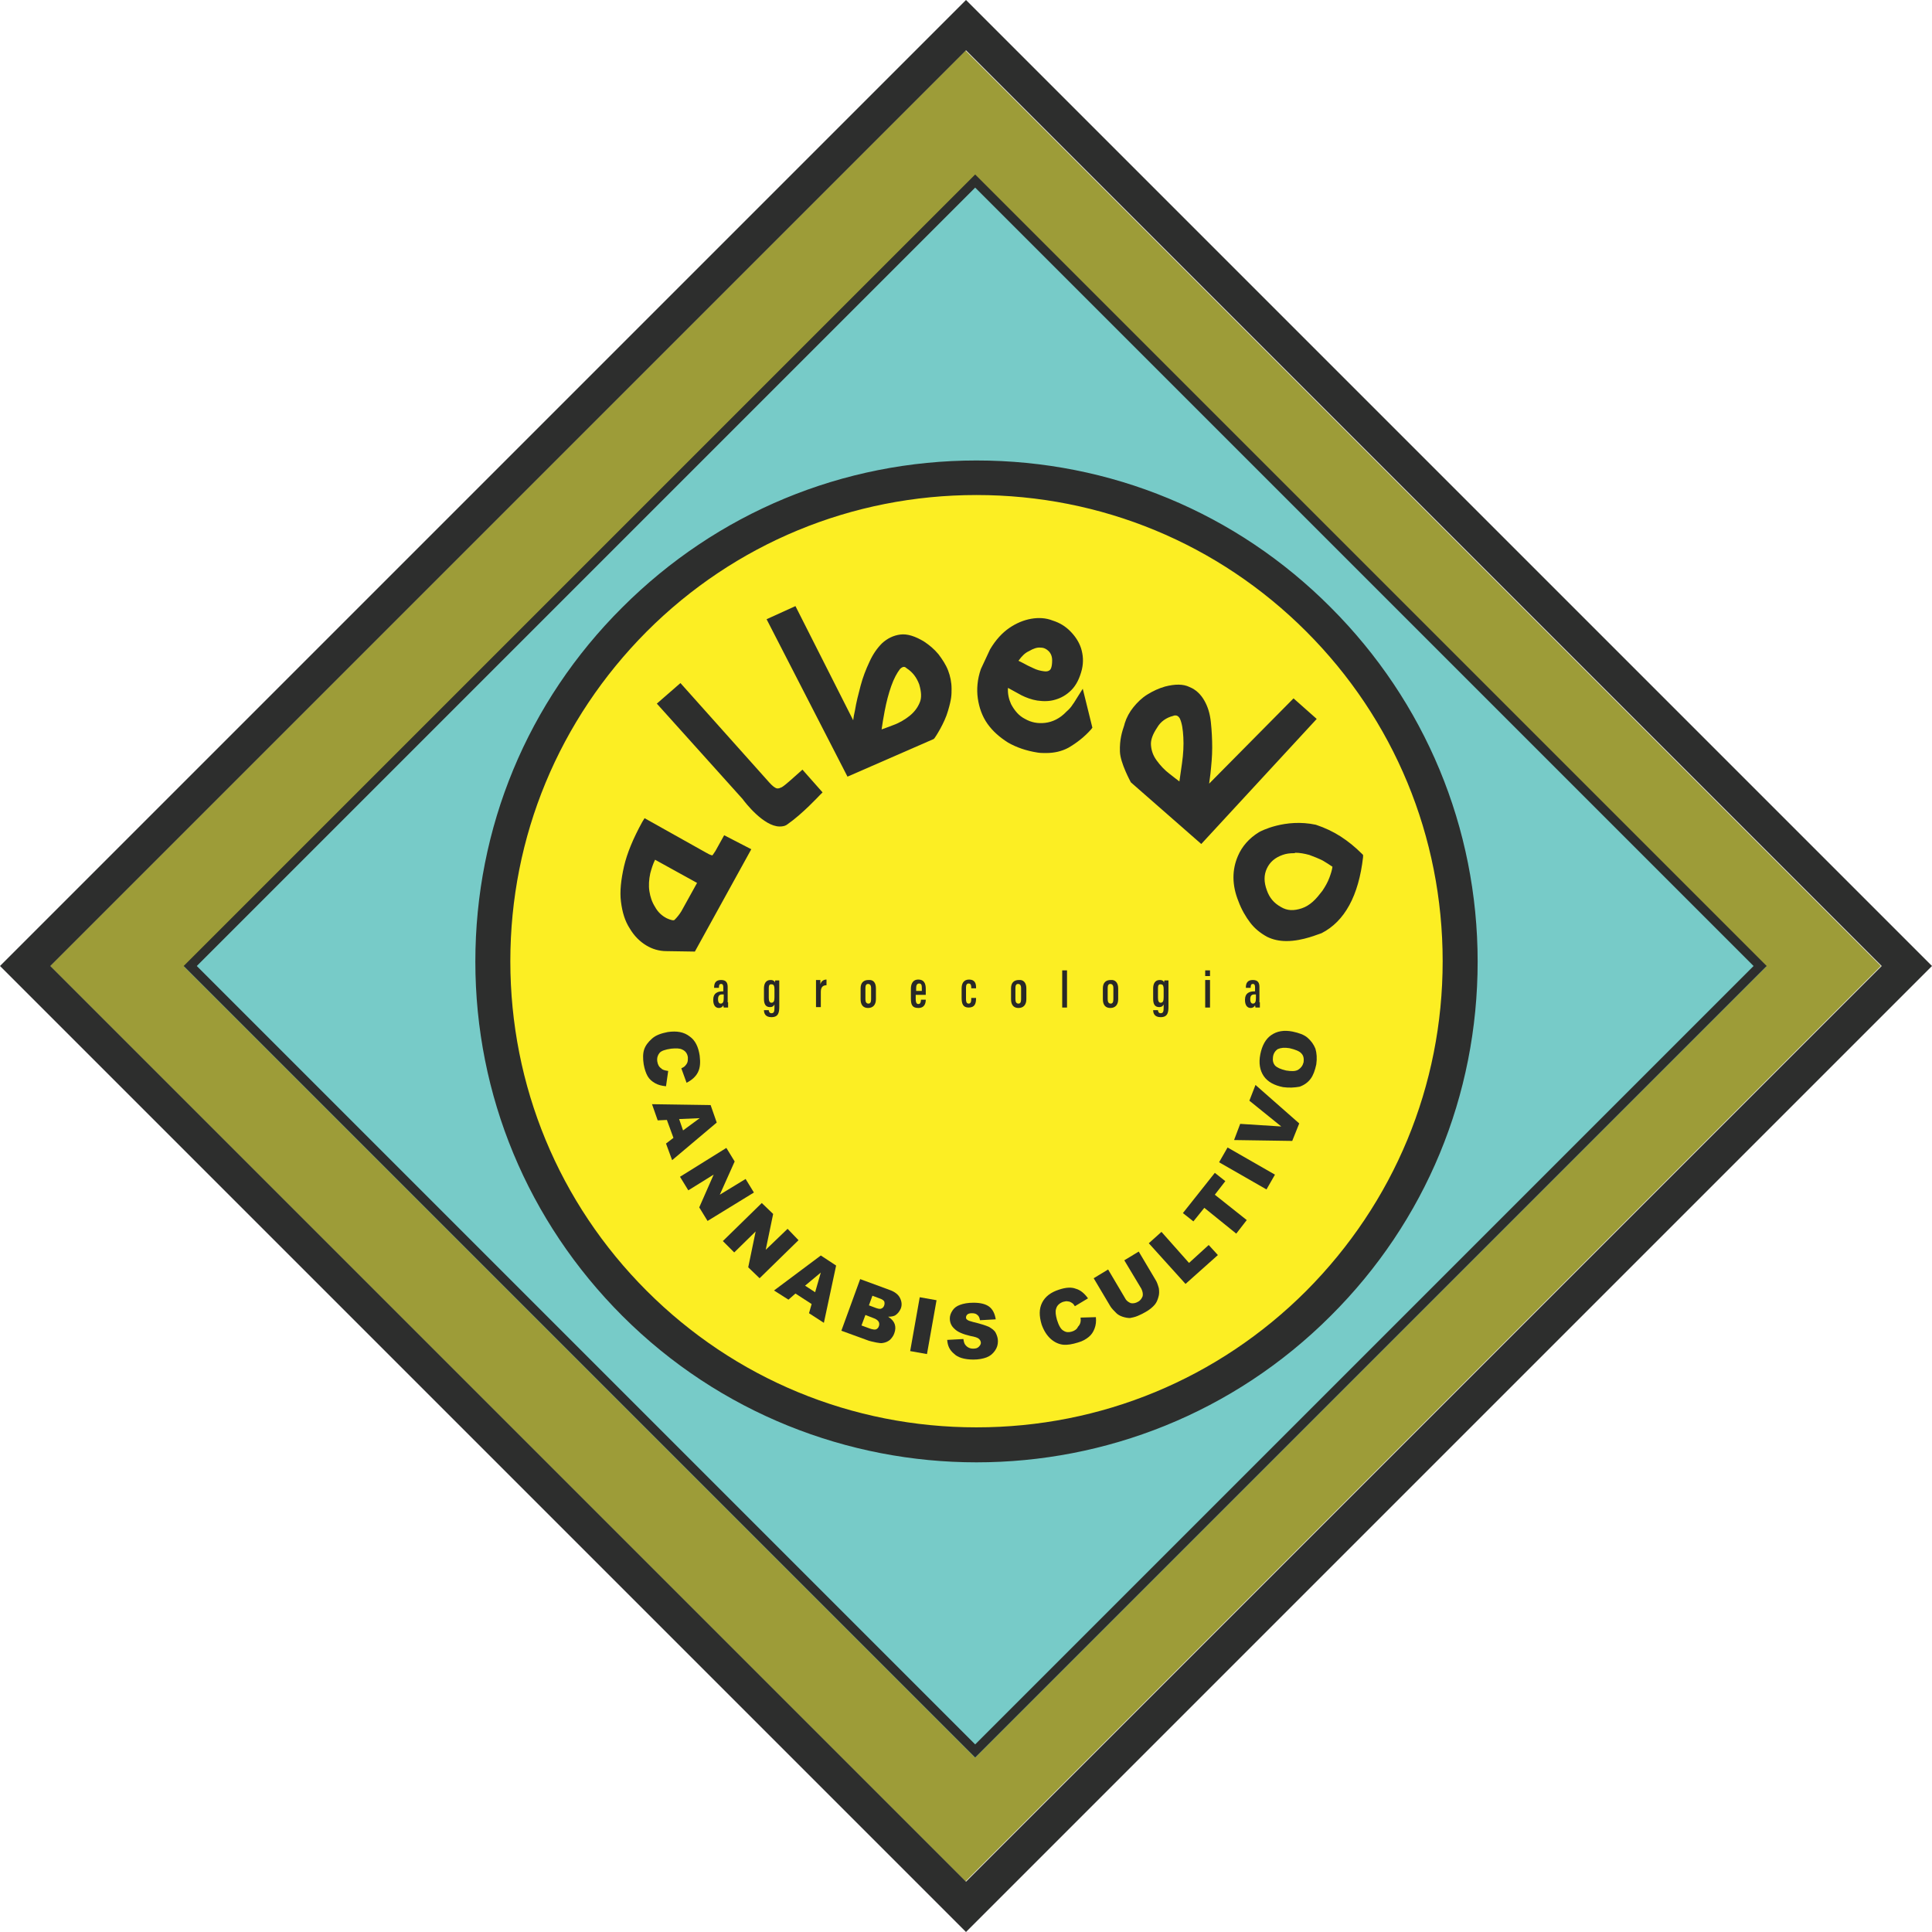
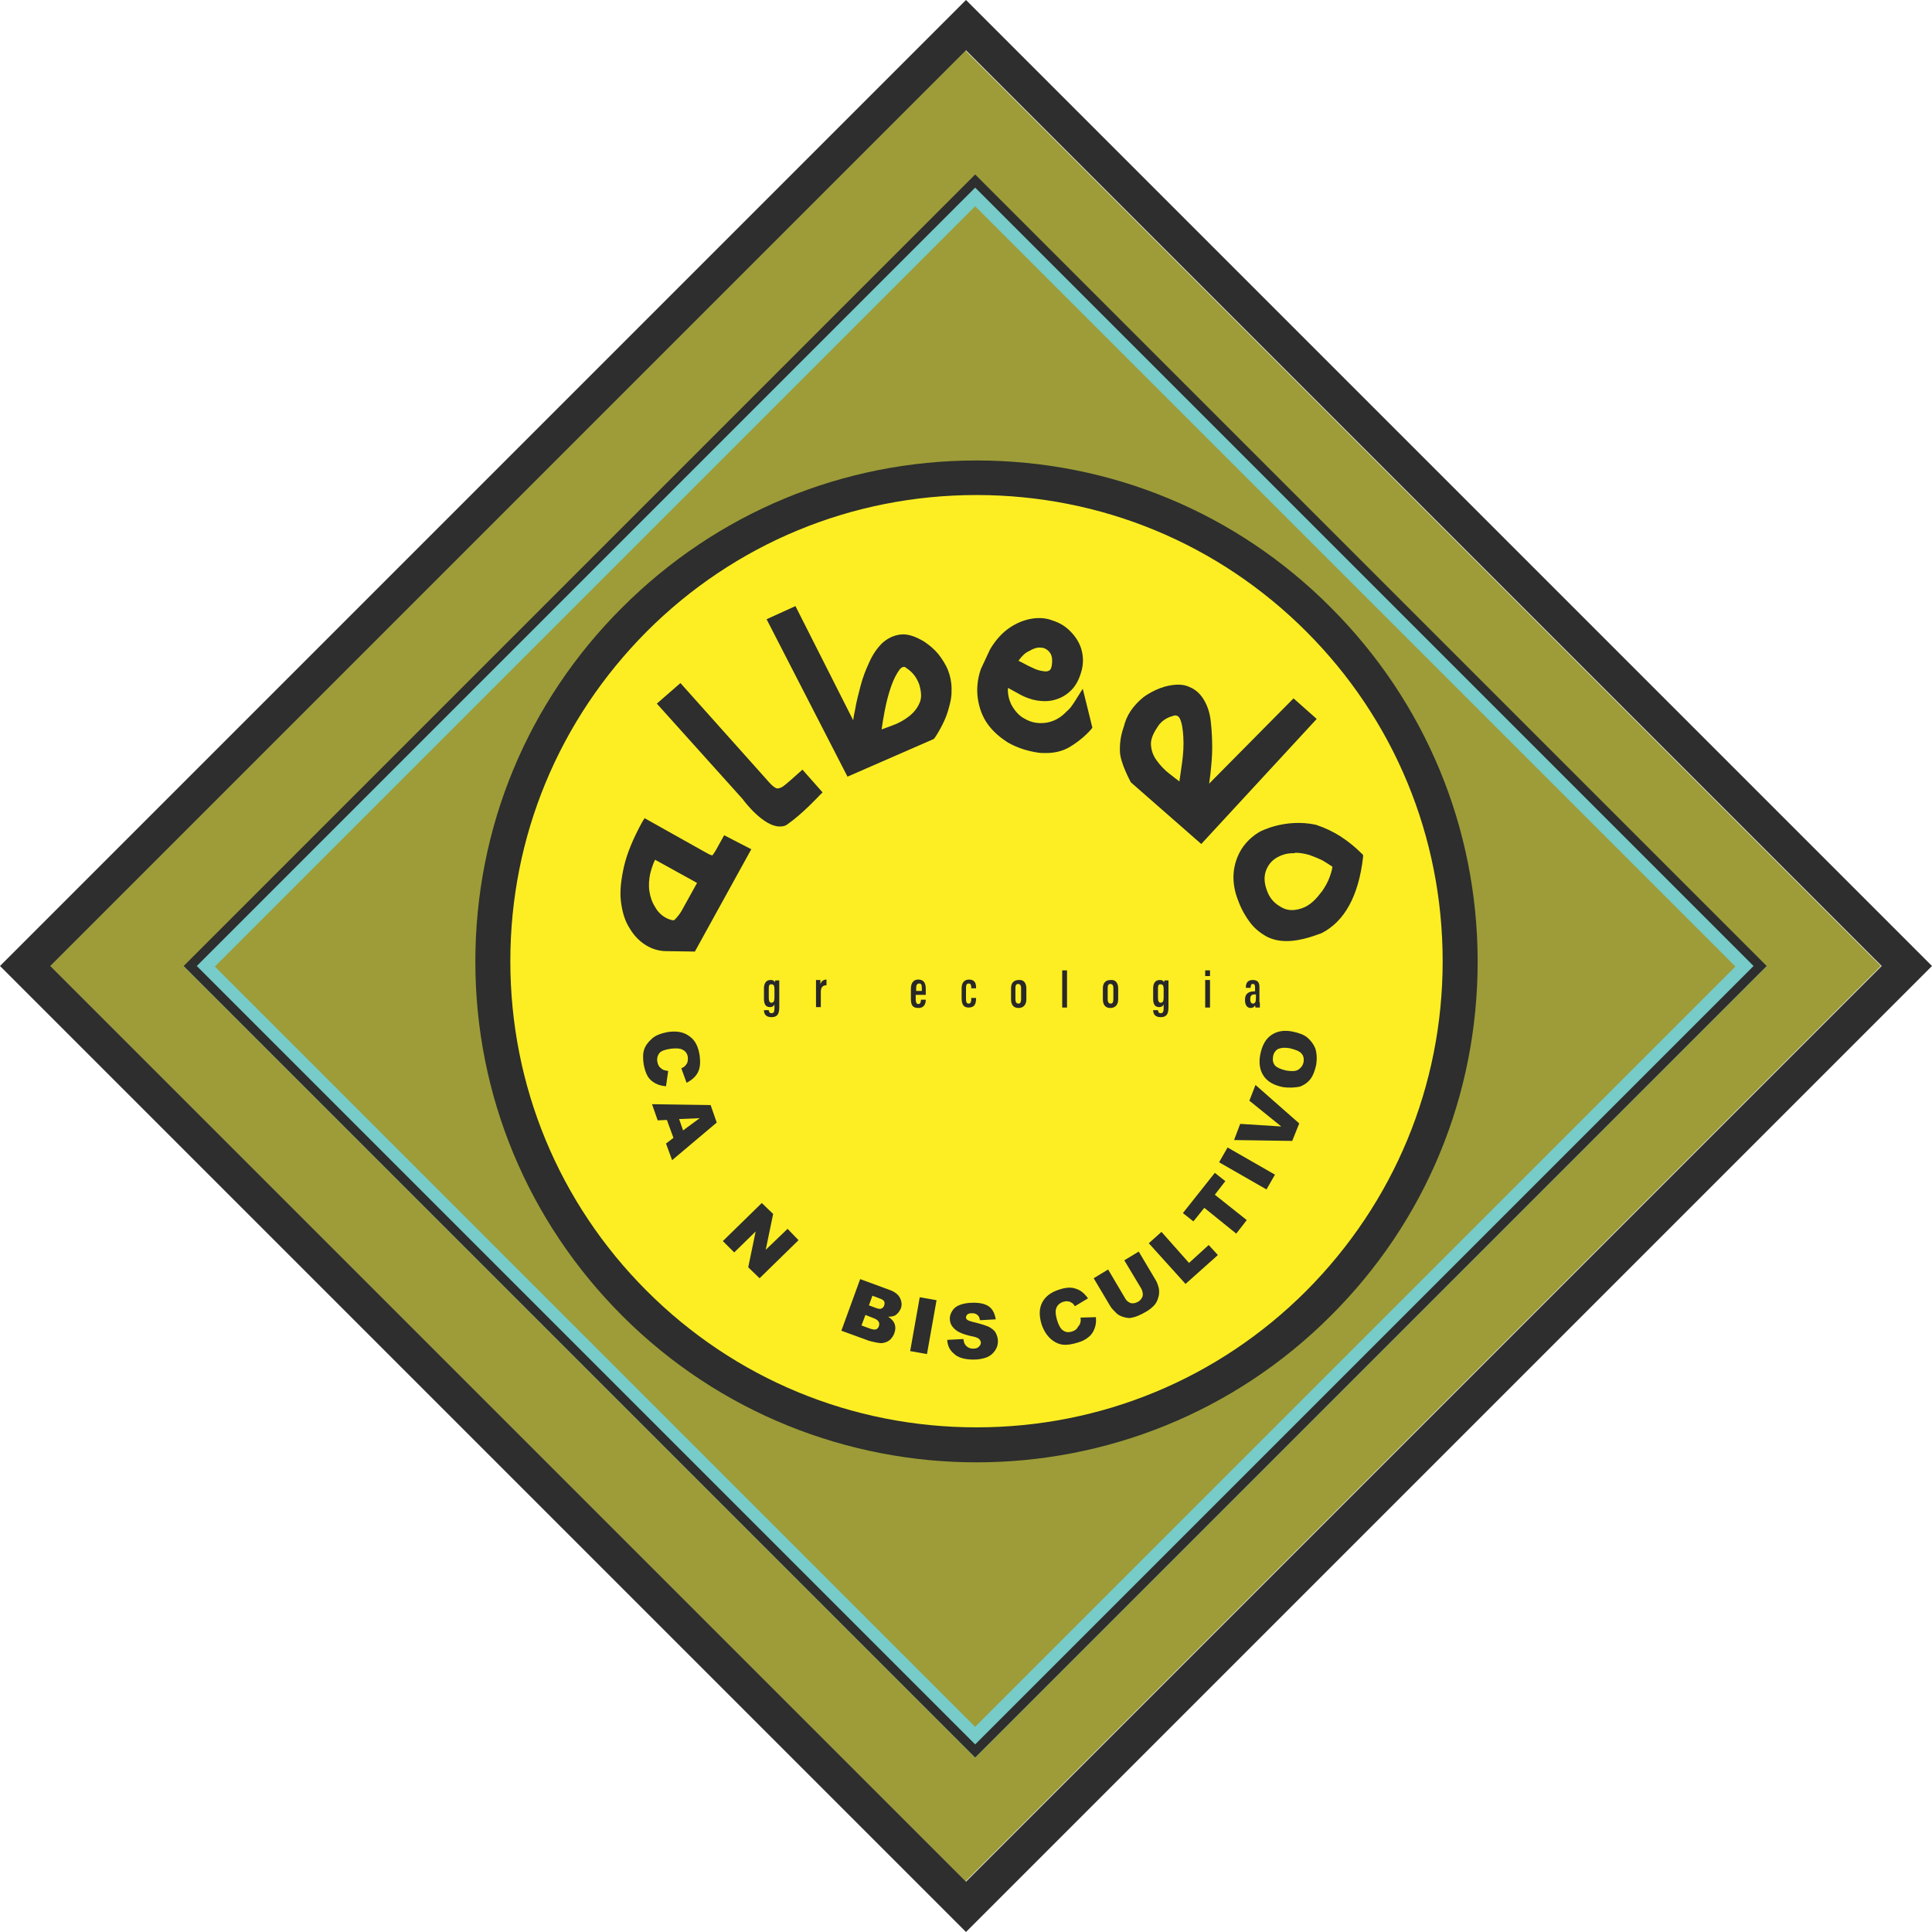
<svg xmlns="http://www.w3.org/2000/svg" version="1.1" id="Layer_1" x="0px" y="0px" viewBox="0 0 441.8 441.8" style="enable-background:new 0 0 441.8 441.8;" xml:space="preserve">
  <style type="text/css">
	.st0{fill:#9D9C38;}
	.st1{fill:#2D2E2D;}
	.st2{fill:#77CBC8;}
	.st3{fill:none;stroke:#77CBC8;stroke-width:5;stroke-miterlimit:10;}
	.st4{fill:#FCEE23;}
	.st5{fill:#282828;}
</style>
  <rect x="72.8" y="72.8" transform="matrix(0.707 -0.707 0.707 0.707 -91.501 220.9)" class="st0" width="296.1" height="296.1" />
  <path class="st1" d="M220.9,441.8L0,220.9L220.9,0l220.9,220.9L220.9,441.8z M11.5,220.9l209.4,209.4l209.4-209.4L220.9,11.5  L11.5,220.9z" />
-   <rect x="97.6" y="95.6" transform="matrix(0.707 -0.707 0.707 0.707 -90.988 222.437)" class="st2" width="250.9" height="250.9" />
  <rect x="97.6" y="95.6" transform="matrix(0.707 -0.707 0.707 0.707 -90.988 222.437)" class="st3" width="250.9" height="250.9" />
  <path class="st4" d="M223.7,111.5c-29,0-56.3,11.3-76.9,31.8c-20.5,20.5-31.8,47.8-31.8,76.9s11.3,56.3,31.8,76.9  c20.5,20.5,47.8,31.8,76.9,31.8c29,0,56.3-11.3,76.9-31.8c20.5-20.5,31.8-47.8,31.8-76.9s-11.3-56.3-31.8-76.9  C280,122.8,252.7,111.5,223.7,111.5" />
  <path class="st1" d="M223,401.9l-0.7-0.7L42,220.9l0.7-0.7L223,39.9l0.7,0.7L404,220.9l-0.7,0.7L223,401.9z M45,220.9l178,178  l178-178l-178-178L45,220.9z" />
  <path class="st1" d="M223.3,334.4c-29.3,0-58.7-11.2-81-33.5c-21.6-21.6-33.6-50.4-33.6-81c0-30.6,11.9-59.4,33.6-81  c21.6-21.6,50.4-33.6,81-33.6c30.6,0,59.4,11.9,81,33.6c21.6,21.6,33.6,50.4,33.6,81c0,30.6-11.9,59.4-33.6,81  C282,323.2,252.7,334.4,223.3,334.4 M223.3,113.2c-28.5,0-55.3,11.1-75.4,31.2c-20.1,20.2-31.2,46.9-31.2,75.4  c0,28.5,11.1,55.3,31.2,75.4c20.1,20.1,46.9,31.2,75.4,31.2c28.5,0,55.3-11.1,75.4-31.2c20.1-20.2,31.2-46.9,31.2-75.4  c0-28.5-11.1-55.3-31.2-75.4C278.6,124.3,251.8,113.2,223.3,113.2" />
  <path class="st1" d="M152.8,244.9l-0.5,3.5c-1-0.1-1.8-0.3-2.5-0.7c-0.7-0.4-1.3-0.9-1.7-1.6c-0.4-0.7-0.7-1.6-0.9-2.7  c-0.2-1.3-0.2-2.5,0.1-3.4c0.3-0.9,0.9-1.7,1.8-2.5c0.9-0.8,2.1-1.2,3.6-1.5c2.1-0.3,3.7,0,5,1c1.3,0.9,2,2.4,2.3,4.4  c0.2,1.6,0.1,2.8-0.4,3.8c-0.5,1-1.4,1.8-2.6,2.4l-1.2-3.3c0.4-0.2,0.6-0.3,0.8-0.5c0.3-0.3,0.5-0.6,0.6-0.9  c0.1-0.3,0.1-0.7,0.1-1.1c-0.1-0.9-0.6-1.5-1.3-1.8c-0.6-0.3-1.4-0.3-2.5-0.2c-1.4,0.2-2.3,0.5-2.7,1c-0.4,0.5-0.6,1.1-0.5,1.9  c0.1,0.7,0.4,1.3,0.9,1.6C151.4,244.6,152,244.8,152.8,244.9" />
  <path class="st1" d="M154,260.2l-1.5-4.1l-2.1,0.1l-1.3-3.7l13.4,0.2l1.4,4l-10.2,8.6l-1.4-3.8L154,260.2z M156.2,258.5l3.8-2.8  l-4.7,0.2L156.2,258.5z" />
-   <polygon class="st1" points="166.1,262.5 168,265.6 164.6,273.2 170.5,269.6 172.4,272.7 161.8,279.2 159.9,276.1 163.2,268.6   157.4,272.2 155.5,269.1 " />
  <polygon class="st1" points="174.2,275.1 176.8,277.6 175.1,285.8 180.1,281 182.6,283.6 173.7,292.3 171.1,289.8 172.8,281.6   167.9,286.4 165.3,283.8 " />
-   <path class="st1" d="M185.6,298.2l-3.7-2.4l-1.6,1.4l-3.3-2.1l10.7-8l3.5,2.3l-2.8,13.1l-3.4-2.2L185.6,298.2z M186.4,295.5l1.3-4.5  l-3.6,3L186.4,295.5z" />
  <path class="st1" d="M196.7,292.5l6.8,2.5c1.1,0.4,1.9,1,2.3,1.8c0.4,0.8,0.5,1.6,0.2,2.4c-0.3,0.7-0.7,1.2-1.3,1.6  c-0.4,0.2-0.9,0.3-1.6,0.3c0.8,0.5,1.3,1.1,1.5,1.7c0.2,0.6,0.2,1.3-0.1,2.1c-0.2,0.6-0.6,1.1-1,1.5c-0.5,0.4-1,0.6-1.6,0.7  c-0.4,0.1-0.9,0-1.5-0.1c-0.9-0.2-1.4-0.3-1.7-0.4l-6.3-2.3L196.7,292.5z M197,303.1l1.9,0.7c0.6,0.2,1.1,0.3,1.4,0.2  c0.3-0.1,0.6-0.4,0.7-0.8c0.1-0.3,0.1-0.7-0.1-1c-0.2-0.3-0.6-0.6-1.2-0.8l-1.8-0.7L197,303.1z M198.7,298.5l1.6,0.6  c0.6,0.2,1,0.3,1.3,0.1c0.3-0.1,0.5-0.4,0.6-0.7c0.1-0.3,0.1-0.6,0-0.9c-0.2-0.3-0.5-0.5-1.1-0.7l-1.6-0.6L198.7,298.5z" />
  <rect x="204.8" y="301.4" transform="matrix(0.175 -0.985 0.985 0.175 -124.585 457.942)" class="st1" width="12.5" height="3.9" />
  <path class="st1" d="M216.6,306.4l3.7-0.2c0.1,0.6,0.2,1.1,0.5,1.4c0.4,0.5,1,0.8,1.7,0.8c0.6,0,1-0.1,1.3-0.4  c0.3-0.3,0.5-0.6,0.5-0.9c0-0.3-0.1-0.6-0.4-0.9c-0.3-0.3-0.9-0.5-2-0.7c-1.7-0.4-2.9-0.9-3.6-1.6c-0.7-0.6-1.1-1.4-1.1-2.4  c0-0.6,0.2-1.2,0.6-1.8c0.4-0.6,0.9-1,1.7-1.3c0.8-0.3,1.8-0.5,3.1-0.5c1.6,0,2.8,0.3,3.6,0.9c0.8,0.6,1.3,1.6,1.5,2.9l-3.6,0.2  c-0.1-0.6-0.3-1-0.6-1.2c-0.3-0.3-0.7-0.4-1.3-0.4c-0.4,0-0.8,0.1-1,0.3c-0.2,0.2-0.3,0.4-0.3,0.7c0,0.2,0.1,0.4,0.3,0.5  c0.2,0.2,0.6,0.3,1.3,0.5c1.7,0.4,2.9,0.8,3.6,1.1c0.7,0.4,1.3,0.8,1.6,1.4c0.3,0.6,0.5,1.2,0.5,1.9c0,0.8-0.2,1.5-0.7,2.2  c-0.5,0.7-1.1,1.2-1.9,1.5c-0.8,0.3-1.8,0.5-3,0.5c-2.1,0-3.6-0.5-4.4-1.3C217.1,308.7,216.7,307.7,216.6,306.4" />
  <path class="st1" d="M247.1,301.3l3.5-0.1c0.1,1,0,1.8-0.3,2.6c-0.3,0.8-0.7,1.4-1.3,1.9c-0.6,0.5-1.4,1-2.5,1.3  c-1.3,0.4-2.4,0.6-3.4,0.5c-0.9-0.1-1.9-0.5-2.8-1.3c-0.9-0.8-1.6-1.9-2.1-3.3c-0.6-2-0.6-3.6,0.1-5c0.7-1.4,2-2.4,3.9-3  c1.5-0.5,2.8-0.6,3.8-0.2c1.1,0.3,2,1.1,2.8,2.2l-3,1.8c-0.2-0.3-0.4-0.6-0.6-0.7c-0.3-0.2-0.6-0.4-1-0.4c-0.3-0.1-0.7,0-1.1,0.1  c-0.8,0.3-1.4,0.8-1.6,1.6c-0.2,0.6-0.1,1.4,0.2,2.5c0.4,1.3,0.9,2.2,1.5,2.5c0.6,0.4,1.2,0.4,1.9,0.2c0.7-0.2,1.2-0.6,1.4-1.1  C247.1,302.8,247.2,302.1,247.1,301.3" />
  <path class="st1" d="M257.1,288.2l3.3-2l3.8,6.4c0.4,0.6,0.6,1.3,0.8,2c0.1,0.7,0.1,1.4-0.1,2c-0.2,0.7-0.4,1.2-0.8,1.7  c-0.5,0.6-1.2,1.2-2.1,1.7c-0.5,0.3-1.1,0.6-1.8,0.9c-0.7,0.3-1.3,0.4-1.8,0.5c-0.5,0-1.1-0.1-1.7-0.3c-0.6-0.2-1.1-0.5-1.4-0.8  c-0.6-0.6-1.1-1.1-1.4-1.6l-3.8-6.4l3.3-2l3.9,6.6c0.3,0.6,0.8,0.9,1.3,1.1c0.5,0.1,1.1,0,1.6-0.3c0.6-0.3,0.9-0.8,1.1-1.3  c0.1-0.5,0-1.1-0.3-1.7L257.1,288.2z" />
  <polygon class="st1" points="262.7,284.3 265.6,281.7 271.9,288.8 276.4,284.7 278.5,287 271.1,293.6 " />
  <polygon class="st1" points="270.5,277.4 277.8,268.2 280.2,270.1 277.8,273.2 285.1,279 282.7,282.1 275.4,276.2 272.9,279.3 " />
  <rect x="283.5" y="261" transform="matrix(0.497 -0.867 0.867 0.497 -88.411 381.859)" class="st1" width="3.9" height="12.5" />
  <polygon class="st1" points="282.2,260.7 283.6,257 293,257.6 285.7,251.7 287.1,248.1 297.1,256.9 295.5,260.9 " />
  <path class="st1" d="M293.4,248.6c-2-0.4-3.5-1.2-4.4-2.5c-0.9-1.3-1.2-3-0.8-5c0.4-2,1.2-3.5,2.5-4.4c1.3-0.9,2.9-1.2,4.9-0.8  c1.4,0.3,2.6,0.7,3.4,1.4c0.8,0.7,1.4,1.5,1.8,2.5c0.3,1,0.4,2.2,0.2,3.6c-0.3,1.4-0.7,2.5-1.3,3.3c-0.6,0.8-1.4,1.4-2.5,1.8  C296.1,248.7,294.8,248.8,293.4,248.6 M294.1,244.8c1.2,0.2,2.2,0.2,2.8-0.2c0.6-0.4,1-0.9,1.2-1.7c0.1-0.8,0-1.5-0.5-2  c-0.4-0.5-1.4-0.9-2.7-1.2c-1.2-0.2-2-0.1-2.7,0.2c-0.6,0.4-1,1-1.1,1.8c-0.1,0.8,0,1.4,0.5,2C292,244.1,292.8,244.5,294.1,244.8" />
  <path class="st1" d="M170.6,194.7l-12.3,22l-5.9-0.1c-1.5,0-2.9-0.4-4.1-1.2c-1.4-0.8-2.5-2-3.5-3.6c-1-1.5-1.6-3.4-1.8-5.7  c-0.2-2.2,0-4.8,0.7-7.8c0.7-2.9,2.1-6.2,4.2-9.9l13.3,7.5c1,0.5,1.7,0.8,2,0.7c0.4-0.1,0.8-0.6,1.4-1.5l1.6-2.8L170.6,194.7z   M160.7,201.7l-11.3-6.4c-0.7,1.3-1.3,2.7-1.6,4.2c-0.3,1.5-0.4,3-0.2,4.4c0.2,1.4,0.7,2.7,1.4,4c0.7,1.2,1.7,2.2,3,2.9  c1.3,0.7,2.3,0.7,2.9,0.2c0.6-0.5,1.2-1.2,1.7-2.1L160.7,201.7z" />
  <path class="st1" d="M158.9,217.6l-6.5-0.1c-1.7,0-3.3-0.5-4.6-1.3c-1.5-0.9-2.8-2.2-3.8-3.9c-1.1-1.7-1.7-3.7-2-6.1  c-0.3-2.3,0-5,0.7-8.1c0.7-3,2.1-6.4,4.2-10.2l0.5-0.8l14.1,7.9c1,0.6,1.4,0.6,1.4,0.6c0,0,0.2-0.2,0.7-1l2-3.6l6.2,3.2L158.9,217.6  z M148.1,189.7c-1.8,3.3-3,6.2-3.6,8.9c-0.7,2.8-0.9,5.3-0.7,7.4c0.2,2.1,0.8,3.8,1.7,5.3c0.9,1.4,2,2.5,3.2,3.3  c1.1,0.7,2.3,1,3.7,1l5.4,0.1l11.5-20.6l-2.9-1.5l-1.2,2c-0.7,1.2-1.3,1.8-2,1.9c-0.6,0.1-1.4-0.2-2.7-0.8L148.1,189.7z M154,212.4  c-0.7,0-1.5-0.2-2.3-0.7c-1.5-0.8-2.6-1.9-3.4-3.3c-0.8-1.3-1.3-2.8-1.5-4.3c-0.2-1.5-0.1-3.1,0.2-4.7c0.3-1.6,0.9-3.1,1.7-4.5  l0.5-0.8l13,7.3l-4.6,8.1c-0.5,1-1.2,1.7-1.9,2.4C155.1,212.2,154.6,212.4,154,212.4 M149.8,196.6c-0.5,1-0.8,2-1.1,3.1  c-0.3,1.4-0.4,2.8-0.2,4.1c0.2,1.3,0.6,2.5,1.3,3.6c0.6,1.1,1.5,2,2.7,2.6c0.9,0.4,1.6,0.6,1.8,0.3c0.5-0.5,1-1.1,1.5-1.9l3.6-6.5  L149.8,196.6z" />
  <path class="st1" d="M155.5,157.5l18.7,20.9c0.8,0.9,1.5,1.6,2,2.1c0.5,0.4,1,0.7,1.5,0.8c0.5,0.1,1-0.1,1.6-0.5  c0.5-0.4,1.3-0.9,2.1-1.7l2-1.8l3.4,3.8c0,0-3.9,4.2-7.2,6.5c-3.3,2.3-9.1-5.5-9.1-5.5l-19-21.1L155.5,157.5z" />
  <path class="st1" d="M178.3,189c-3.7,0-8-5.6-8.5-6.3l-19.6-21.8l5.4-4.7l19.3,21.6c0.8,0.9,1.4,1.6,1.9,2c0.4,0.3,0.7,0.5,1,0.5  c0.3,0,0.6-0.1,1-0.3c0.5-0.3,1.2-0.9,2-1.6l2.7-2.4l4.6,5.2l-0.6,0.6c-0.2,0.2-4,4.3-7.3,6.6C179.6,188.9,179,189,178.3,189   M152.9,161.1l18.4,20.4c1.8,2.4,5.9,6.7,7.8,5.4c2.4-1.7,5.2-4.5,6.4-5.8l-2.2-2.5l-1.3,1.2c-0.9,0.8-1.7,1.4-2.3,1.8  c-0.7,0.5-1.5,0.7-2.2,0.6c-0.7-0.1-1.4-0.4-2-1c-0.6-0.5-1.3-1.2-2.1-2.2l-18.1-20.2L152.9,161.1z" />
  <path class="st1" d="M181.5,139.8l14.1,27.9c0.2-1.5,0.5-3.1,0.8-5c0.3-1.9,0.8-3.8,1.3-5.6c0.5-1.9,1.2-3.6,1.9-5.3  c0.7-1.7,1.6-3,2.7-4c1.1-1,2.3-1.6,3.7-1.7c1.4-0.2,3,0.3,4.8,1.5c1.1,0.7,2.1,1.6,3,2.7c0.9,1.1,1.6,2.2,2,3.5  c0.5,1.2,0.7,2.5,0.7,3.8c0,1.3,0,2.1-0.7,4.8c-0.8,2.7-3,6-3,6l-18.7,8.1l-17.6-34.3L181.5,139.8z M200.5,168.2  c1.3-0.5,2.7-1,4.2-1.6c1.5-0.6,2.8-1.3,4-2.2c1.2-0.9,2-2,2.5-3.4c0.5-1.3,0.5-3-0.1-4.9c-0.6-1.8-1.7-3.2-3.3-4.2  c-1.1-0.7-2-0.5-2.8,0.5c-0.8,1-1.5,2.4-2.1,4.1c-0.6,1.8-1.1,3.7-1.5,5.9C201.1,164.6,200.7,166.5,200.5,168.2" />
  <path class="st1" d="M193.8,177.6l-18.5-36l6.6-3l13.2,26.1c0.1-0.7,0.2-1.4,0.4-2.2c0.3-1.9,0.8-3.8,1.3-5.7c0.5-1.9,1.2-3.7,2-5.4  c0.8-1.8,1.8-3.2,2.9-4.3c1.2-1.1,2.6-1.8,4.2-2c1.6-0.2,3.4,0.4,5.4,1.6c1.2,0.8,2.3,1.7,3.3,2.9c0.9,1.2,1.7,2.4,2.2,3.7  c0.5,1.3,0.8,2.7,0.8,4.2c0,1.4,0,2.3-0.8,5c-0.8,2.9-3,6.2-3.1,6.3l-0.2,0.2L193.8,177.6z M177.9,142.5l16.8,32.7l17.6-7.6  c0.5-0.8,2.1-3.4,2.7-5.5c0.7-2.5,0.7-3.2,0.7-4.3c0-1.4-0.2-2.6-0.6-3.7c-0.4-1.1-1.1-2.2-1.9-3.2c-0.8-1-1.7-1.8-2.8-2.5  c-1.6-1-3.1-1.5-4.2-1.3c-1.2,0.1-2.2,0.6-3.2,1.5c-1,0.9-1.8,2.2-2.5,3.7c-0.7,1.6-1.3,3.4-1.9,5.2c-0.5,1.9-1,3.7-1.3,5.5  c-0.3,1.9-0.6,3.5-0.8,5l-0.4,2.9l-15-29.8L177.9,142.5z M199.3,169.6l0.2-1.5c0.3-1.7,0.6-3.6,1-5.8c0.4-2.2,0.9-4.2,1.5-6  c0.6-1.9,1.4-3.4,2.3-4.4c1.1-1.3,2.6-1.6,4-0.7c1.7,1.1,2.9,2.7,3.6,4.7c0.7,2.1,0.7,4,0.1,5.5c-0.6,1.5-1.6,2.7-2.8,3.7  c-1.2,1-2.6,1.7-4.2,2.4c-1.5,0.6-2.9,1.1-4.2,1.6L199.3,169.6z M206.7,152.5c-0.3,0-0.6,0.2-0.9,0.5c-0.7,0.9-1.4,2.2-2,3.9  c-0.6,1.7-1.1,3.6-1.5,5.7c-0.3,1.5-0.5,2.9-0.7,4.2c0.8-0.3,1.7-0.6,2.7-1c1.4-0.5,2.7-1.3,3.7-2.1c1-0.8,1.8-1.8,2.3-3  c0.5-1.1,0.4-2.5-0.1-4.2c-0.6-1.6-1.5-2.8-2.9-3.7C207.1,152.6,206.9,152.5,206.7,152.5" />
  <path class="st1" d="M227.1,149c1.2-2.1,2.6-3.6,4.1-4.6c1.5-1,3-1.7,4.6-1.9c1.6-0.3,3-0.2,4.5,0.3c1.4,0.5,2.7,1.2,3.7,2.2  c1,1,1.8,2.2,2.2,3.6c0.5,1.4,0.5,2.9,0.2,4.4c-0.4,1.8-1.2,3.2-2.1,4.2c-1,1-2.1,1.6-3.3,1.9c-1.2,0.3-2.4,0.4-3.7,0.1  c-1.3-0.2-2.4-0.6-3.4-1.1l-4.3-2.3c-0.4,2-0.2,3.9,0.6,5.6c0.9,1.7,2,3,3.6,3.8c1.5,0.9,3.3,1.2,5.2,1c1.9-0.2,3.8-1.1,5.5-2.9  c0.6-0.6,1.1-1.1,1.5-1.7c0.4-0.6,0.8-1.1,1.1-1.7l1.6,6.2c-1.5,1.6-3.1,2.9-5,4c-1.9,1-4,1.4-6.5,1c-2.5-0.4-4.7-1.1-6.5-2.2  c-1.8-1.1-3.3-2.4-4.4-4c-1.1-1.6-1.8-3.4-2.1-5.4c-0.3-2-0.1-4.1,0.6-6.2L227.1,149z M231.5,151.4l1.9,1c0.7,0.4,1.5,0.8,2.4,1.2  c0.9,0.4,1.8,0.7,2.7,0.8c0.9,0.1,1.6-0.1,2.1-0.5c0.6-0.5,0.8-1.5,0.8-3c0-1.1-0.4-2.1-1-2.8c-0.7-0.7-1.5-1.1-2.4-1.1  c-1,0-2,0.3-3.2,0.9C233.6,148.7,232.5,149.8,231.5,151.4" />
  <path class="st1" d="M239.2,172.2c-0.6,0-1.3,0-1.9-0.1c-2.6-0.4-4.9-1.2-6.8-2.3c-1.9-1.2-3.5-2.6-4.7-4.3  c-1.2-1.7-1.9-3.7-2.2-5.8c-0.3-2.1-0.1-4.4,0.7-6.7l2.1-4.5c1.3-2.2,2.8-3.8,4.4-4.9c1.6-1.1,3.3-1.8,5-2.1  c1.7-0.3,3.4-0.2,4.9,0.4c1.6,0.5,2.9,1.3,4,2.4c1.1,1.1,2,2.4,2.5,3.9c0.5,1.6,0.6,3.2,0.2,4.9c-0.5,2-1.3,3.6-2.4,4.7  c-1.1,1.1-2.3,1.8-3.7,2.2c-1.3,0.4-2.7,0.4-4.1,0.2c-1.3-0.2-2.6-0.7-3.6-1.2l-3.1-1.7c-0.1,1.3,0.2,2.6,0.7,3.7  c0.8,1.5,1.8,2.7,3.2,3.4c1.4,0.8,2.9,1.1,4.6,0.9c1.7-0.2,3.4-1,4.9-2.6c0.6-0.5,1.1-1.1,1.4-1.6c0.4-0.5,0.7-1.1,1.1-1.7l1.2-1.9  l2.2,8.9l-0.3,0.4c-1.5,1.7-3.3,3.1-5.2,4.2C242.8,171.8,241.1,172.2,239.2,172.2 M228,149.4l-2,4.2c-0.6,1.9-0.8,3.9-0.6,5.7  c0.3,1.8,0.9,3.5,1.9,5c1,1.5,2.4,2.7,4.1,3.8c1.7,1,3.8,1.7,6.1,2.1c2.2,0.3,4.2,0,5.9-0.9c1.6-0.9,3.1-2,4.4-3.4l-0.9-3.7  c-0.4,0.6-1,1.2-1.7,1.8c-1.9,1.8-3.9,2.9-6.1,3.1c-2.1,0.2-4.1-0.2-5.7-1.1c-1.7-1-3-2.4-3.9-4.2c-0.9-1.9-1.2-4-0.7-6.2l0.3-1.2  l5.4,2.9c0.9,0.5,1.9,0.8,3.1,1c1.1,0.2,2.2,0.2,3.3-0.1c1-0.3,2-0.9,2.8-1.7c0.8-0.8,1.5-2.1,1.9-3.8c0.3-1.4,0.3-2.7-0.1-3.9  c-0.4-1.2-1.1-2.3-2-3.2c-0.9-0.9-2-1.6-3.3-2c-1.3-0.4-2.6-0.5-4-0.3c-1.4,0.2-2.8,0.8-4.2,1.8C230.4,146.1,229.1,147.5,228,149.4   M239,155.4c-0.2,0-0.4,0-0.6,0c-1-0.1-2-0.4-3-0.9c-0.9-0.4-1.8-0.9-2.5-1.2l-2.8-1.5l0.5-0.8c1.1-1.7,2.3-3,3.6-3.7  c1.3-0.8,2.6-1.1,3.7-1.1c1.2,0.1,2.3,0.5,3.1,1.4c0.8,0.9,1.2,2,1.3,3.4c0,1.8-0.3,3.1-1.1,3.7C240.6,155.2,239.9,155.4,239,155.4   M232.9,151.1l1,0.5c0.7,0.4,1.5,0.8,2.4,1.2c0.8,0.4,1.6,0.6,2.4,0.7c0.6,0.1,1.1,0,1.4-0.3c0.1-0.1,0.5-0.5,0.5-2.2  c0-0.9-0.3-1.6-0.8-2.1c-0.5-0.5-1.1-0.8-1.8-0.8c-0.8-0.1-1.7,0.2-2.7,0.8C234.4,149.3,233.7,150,232.9,151.1" />
  <path class="st1" d="M296,160.9l3.9,3.5l-25.2,27.4l-15.2-13.3c0,0-2.3-4.2-2.3-6.6c-0.1-2.8,0.6-4.7,1.1-6.2c0.4-1.3,1-2.4,1.8-3.4  c0.8-1,1.8-1.9,3-2.7c1.2-0.8,2.4-1.3,3.7-1.7c2.1-0.6,3.8-0.6,5,0c1.3,0.6,2.3,1.5,3,2.7c0.7,1.3,1.2,2.8,1.4,4.6  c0.2,1.8,0.3,3.7,0.3,5.7c0,2-0.2,3.9-0.4,5.8c-0.2,1.9-0.5,3.6-0.7,5L296,160.9z M270.3,180.5c0.3-1.7,0.5-3.6,0.8-5.8  c0.3-2.2,0.4-4.2,0.3-6.1c-0.1-1.9-0.3-3.4-0.8-4.6c-0.5-1.2-1.3-1.6-2.5-1.3c-1.9,0.5-3.3,1.6-4.3,3.1c-1.1,1.6-1.6,3.2-1.5,4.6  c0.1,1.4,0.6,2.8,1.4,4c0.8,1.2,1.9,2.3,3.2,3.3C268.1,178.8,269.3,179.7,270.3,180.5" />
  <path class="st1" d="M274.7,193l-16.1-14.1c-0.1-0.2-2.4-4.4-2.5-7c-0.1-2.8,0.5-4.6,1-6.1l0.1-0.4c0.4-1.3,1.1-2.6,2-3.7  c0.9-1.1,1.9-2.1,3.2-2.9c1.3-0.8,2.6-1.4,4-1.8c2.3-0.6,4.2-0.6,5.6,0.1c1.5,0.6,2.6,1.7,3.4,3.1c0.8,1.4,1.3,3,1.5,5  c0.2,1.9,0.3,3.8,0.3,5.8c0,2-0.2,4-0.4,5.9c-0.1,0.8-0.2,1.5-0.3,2.3l19.3-19.5l5.3,4.7L274.7,193z M260.2,177.8l14.4,12.6l23.9-26  l-2.5-2.2L274,184.4l0.4-2.8c0.2-1.5,0.4-3.1,0.7-5c0.2-1.9,0.4-3.8,0.4-5.7c0-1.9-0.1-3.8-0.3-5.5c-0.2-1.7-0.7-3.1-1.3-4.3  c-0.6-1.1-1.4-1.8-2.5-2.3c-1.1-0.5-2.6-0.5-4.4,0c-1.2,0.3-2.4,0.8-3.4,1.5c-1.1,0.7-2,1.5-2.7,2.5c-0.8,1-1.3,2-1.7,3.1l-0.1,0.4  c-0.5,1.4-1,3.1-0.9,5.5C258.1,173.5,259.6,176.6,260.2,177.8 M271,182.1l-1.3-0.9c-1.1-0.8-2.2-1.7-3.5-2.7  c-1.3-1.1-2.5-2.2-3.3-3.5c-0.9-1.3-1.5-2.8-1.6-4.4c-0.1-1.7,0.4-3.4,1.7-5.2c1.1-1.8,2.7-3,4.8-3.5c1.7-0.5,3,0.2,3.7,1.8  c0.5,1.3,0.8,2.9,0.9,4.9c0.1,1.9,0,4-0.3,6.2c-0.3,2.2-0.5,4.1-0.8,5.8L271,182.1z M268.8,163.6c-0.1,0-0.3,0-0.5,0.1  c-1.6,0.4-2.9,1.3-3.7,2.7c-1,1.5-1.5,2.8-1.4,4c0.1,1.3,0.5,2.4,1.3,3.5c0.8,1.1,1.8,2.2,3,3.1c0.8,0.6,1.5,1.2,2.2,1.7  c0.2-1.3,0.4-2.7,0.6-4.2c0.3-2.1,0.4-4.1,0.3-5.9c-0.1-1.8-0.3-3.2-0.8-4.3C269.5,163.8,269.2,163.6,268.8,163.6" />
  <path class="st1" d="M290.1,213.3c-1.3-0.8-2.5-1.7-3.5-3c-1-1.3-1.9-2.8-2.6-4.7c-1.4-3.5-1.4-6.7-0.1-9.6c0.8-2,2.3-3.7,4.4-5  c0,0,5.6-3.1,12.3-1.6c1.9,0.6,3.7,1.5,5.4,2.6c1.7,1.1,3.2,2.4,4.6,3.8c-0.9,8.5-3.9,14.1-9,16.7  C301.5,212.6,294.5,215.8,290.1,213.3 M298.1,208.6c1-0.4,1.9-0.9,2.8-1.7c0.9-0.8,1.6-1.7,2.3-2.7c0.7-1,1.2-2.1,1.7-3.2  c0.4-1.1,0.7-2.2,0.9-3.2c-0.8-0.6-1.7-1.2-2.8-1.8c-1-0.6-2.1-1-3.3-1.3c-1.1-0.3-2.3-0.5-3.5-0.6c-1.2,0-2.2,0.1-3.2,0.5  c-1.9,0.7-3.3,1.9-4.1,3.6c-0.8,1.7-0.8,3.6,0,5.7c0.7,1.9,1.9,3.3,3.6,4.3C294.2,209.2,296.1,209.3,298.1,208.6" />
  <path class="st1" d="M294.2,215.2c-1.6,0-3.1-0.3-4.5-1c-1.6-0.9-2.8-1.9-3.8-3.2c-1-1.3-2-3-2.7-4.9c-1.5-3.7-1.5-7.2-0.1-10.4  c0.9-2.1,2.5-4,4.8-5.4c0.3-0.2,6-3.2,13-1.7c2.1,0.7,4,1.6,5.7,2.7c1.7,1.1,3.3,2.4,4.8,3.9l0.3,0.3l0,0.5  c-1,8.8-4.2,14.7-9.5,17.4C301.7,213.5,298,215.2,294.2,215.2 M296.8,190c-4.6,0-8,1.9-8.1,1.9c-1.9,1.2-3.3,2.7-4,4.5  c-1.2,2.7-1.2,5.6,0.1,8.9c0.7,1.8,1.5,3.3,2.5,4.5c0.8,1.1,1.9,1.9,3.3,2.7c3.9,2.2,10.5-0.8,10.5-0.8c4.6-2.4,7.5-7.6,8.5-15.5  c-1.3-1.2-2.7-2.3-4.2-3.3c-1.6-1.1-3.3-1.9-5.1-2.5C299.1,190.1,297.9,190,296.8,190 M295.6,210c-1.2,0-2.4-0.3-3.6-1  c-1.9-1.1-3.2-2.7-4-4.8c-0.9-2.4-0.8-4.6,0.1-6.5c0.9-1.9,2.5-3.3,4.6-4c1.1-0.4,2.3-0.6,3.6-0.5c1.2,0,2.5,0.2,3.7,0.6  c1.2,0.4,2.3,0.8,3.4,1.4c1.1,0.6,2,1.2,2.9,1.8l0.4,0.3l-0.1,0.5c-0.2,1.1-0.5,2.3-0.9,3.4c-0.5,1.2-1,2.3-1.8,3.4  c-0.7,1.1-1.6,2-2.5,2.8c-1,0.9-2,1.5-3.1,1.9h0C297.4,209.8,296.5,210,295.6,210 M295.9,195.1c-0.9,0-1.8,0.1-2.6,0.4  c-1.7,0.6-2.9,1.6-3.6,3.1c-0.7,1.5-0.7,3.1,0,5c0.6,1.7,1.6,2.9,3.2,3.8c1.5,0.9,3,0.9,4.8,0.3c0.9-0.3,1.7-0.8,2.5-1.5  c0.8-0.7,1.5-1.6,2.2-2.5c0.6-0.9,1.2-1.9,1.6-3c0.3-0.8,0.6-1.7,0.7-2.5c-0.7-0.5-1.4-0.9-2.2-1.4c-1-0.5-2-0.9-3.1-1.3  c-1.1-0.3-2.2-0.5-3.2-0.5C296.1,195.1,296,195.1,295.9,195.1" />
-   <path class="st5" d="M166.5,229.2c0,0.4,0,1,0,1.2h-1c0-0.1-0.1-0.4-0.1-0.5c-0.2,0.4-0.6,0.6-1,0.6c-0.9,0-1.3-0.8-1.3-1.8v-0.1  c0-1.5,1-1.9,2.1-1.9h0.2v-0.9c0-0.5-0.1-0.8-0.5-0.8c-0.4,0-0.5,0.3-0.5,0.8v0.1h-1.1v-0.1c0-0.9,0.3-1.7,1.6-1.7  c1.2,0,1.5,0.7,1.5,1.6V229.2z M165.4,227.4h-0.2c-0.6,0-1,0.2-1,1.1v0.1c0,0.5,0.2,0.9,0.6,0.9c0.5,0,0.7-0.4,0.7-1.2V227.4z" />
  <path class="st5" d="M178.2,230.1c0,1.3-0.1,2.5-1.8,2.5c-1.4,0-1.7-0.9-1.7-1.6v0h1.1v0c0,0.2,0.1,0.7,0.6,0.7  c0.6,0,0.7-0.4,0.7-1.3v-0.7c-0.2,0.4-0.5,0.6-1,0.6c-1.1,0-1.4-0.8-1.4-1.9v-2.4c0-1,0.4-1.9,1.5-1.9c0.7,0,0.9,0.3,1,0.6  c0-0.2,0-0.4,0.1-0.5h0.9c0,0.4,0,0.9,0,1.6V230.1z M175.8,225.9v2.3c0,0.7,0.2,1.1,0.6,1.1c0.6,0,0.7-0.5,0.7-1.3v-1.8  c0-0.6-0.1-1.1-0.6-1.1C176,225,175.8,225.3,175.8,225.9" />
  <path class="st5" d="M186.6,226.2c0-1,0-1.5,0-2.1h1c0,0.1,0,0.6,0,1c0.2-0.8,0.8-1.1,1.4-1.1v1.3c-0.7,0-1.3,0.3-1.3,1.5v3.5h-1.1  V226.2z" />
-   <path class="st5" d="M200.3,226v2.5c0,1.3-0.7,2-1.8,2c-1.1,0-1.7-0.7-1.7-2v-2.5c0-1.3,0.7-1.9,1.8-1.9  C199.7,224,200.3,224.7,200.3,226 M197.9,225.9v2.6c0,0.6,0.2,1,0.7,1c0.4,0,0.6-0.3,0.6-1v-2.6c0-0.5-0.2-0.9-0.7-0.9  C198.1,225,197.9,225.3,197.9,225.9" />
  <path class="st5" d="M209.4,227.5v1c0,0.5,0.1,1.1,0.6,1.1c0.5,0,0.6-0.5,0.6-1v0h1.1v0c0,0.7-0.2,1.9-1.7,1.9  c-1.5,0-1.7-0.9-1.7-2.2v-2.2c0-0.9,0.3-2.1,1.7-2.1c1.3,0,1.7,0.9,1.7,2.1v1.4H209.4z M210.8,226.6v-0.7c0-0.6-0.1-1-0.6-1  c-0.5,0-0.7,0.4-0.7,1v0.7H210.8z" />
  <path class="st5" d="M223.2,228.3L223.2,228.3c0,1.2-0.3,2.1-1.7,2.1c-1.3,0-1.6-0.9-1.6-2.2V226c0-1,0.4-2,1.7-2  c1.4,0,1.6,1,1.6,1.8v0.2h-1.1v-0.2c0-0.5-0.1-0.9-0.6-0.9c-0.4,0-0.6,0.3-0.6,0.9v2.7c0,0.5,0.1,1,0.6,1c0.4,0,0.6-0.3,0.6-1v-0.3  H223.2z" />
  <path class="st5" d="M234.7,226v2.5c0,1.3-0.7,2-1.8,2c-1.1,0-1.7-0.7-1.7-2v-2.5c0-1.3,0.7-1.9,1.8-1.9  C234,224,234.7,224.7,234.7,226 M232.2,225.9v2.6c0,0.6,0.2,1,0.7,1c0.4,0,0.6-0.3,0.6-1v-2.6c0-0.5-0.2-0.9-0.7-0.9  C232.4,225,232.2,225.3,232.2,225.9" />
  <rect x="242.9" y="221.9" class="st5" width="1.1" height="8.5" />
  <path class="st5" d="M255.7,226v2.5c0,1.3-0.7,2-1.8,2c-1.1,0-1.7-0.7-1.7-2v-2.5c0-1.3,0.7-1.9,1.8-1.9  C255,224,255.7,224.7,255.7,226 M253.3,225.9v2.6c0,0.6,0.2,1,0.7,1c0.4,0,0.6-0.3,0.6-1v-2.6c0-0.5-0.2-0.9-0.7-0.9  C253.5,225,253.3,225.3,253.3,225.9" />
  <path class="st5" d="M267.2,230.1c0,1.3-0.1,2.5-1.8,2.5c-1.4,0-1.7-0.9-1.7-1.6v0h1.1v0c0,0.2,0.1,0.7,0.6,0.7  c0.6,0,0.7-0.4,0.7-1.3v-0.7c-0.2,0.4-0.5,0.6-1,0.6c-1.1,0-1.4-0.8-1.4-1.9v-2.4c0-1,0.4-1.9,1.5-1.9c0.7,0,0.9,0.3,1,0.6  c0-0.2,0-0.4,0.1-0.5h0.9c0,0.4,0,0.9,0,1.6V230.1z M264.8,225.9v2.3c0,0.7,0.2,1.1,0.6,1.1c0.6,0,0.7-0.5,0.7-1.3v-1.8  c0-0.6-0.1-1.1-0.6-1.1C265,225,264.8,225.3,264.8,225.9" />
  <path class="st5" d="M275.6,224.1h1.1v6.3h-1.1V224.1z M275.6,221.9h1.1v1.3h-1.1V221.9z" />
  <path class="st5" d="M288.1,229.2c0,0.4,0,1,0,1.2h-1c0-0.1-0.1-0.4-0.1-0.5c-0.2,0.4-0.6,0.6-1,0.6c-0.9,0-1.3-0.8-1.3-1.8v-0.1  c0-1.5,1-1.9,2.1-1.9h0.2v-0.9c0-0.5-0.1-0.8-0.5-0.8c-0.4,0-0.5,0.3-0.5,0.8v0.1h-1.1v-0.1c0-0.9,0.3-1.7,1.6-1.7  c1.2,0,1.5,0.7,1.5,1.6V229.2z M287.1,227.4h-0.2c-0.6,0-1,0.2-1,1.1v0.1c0,0.5,0.2,0.9,0.6,0.9c0.5,0,0.7-0.4,0.7-1.2V227.4z" />
</svg>